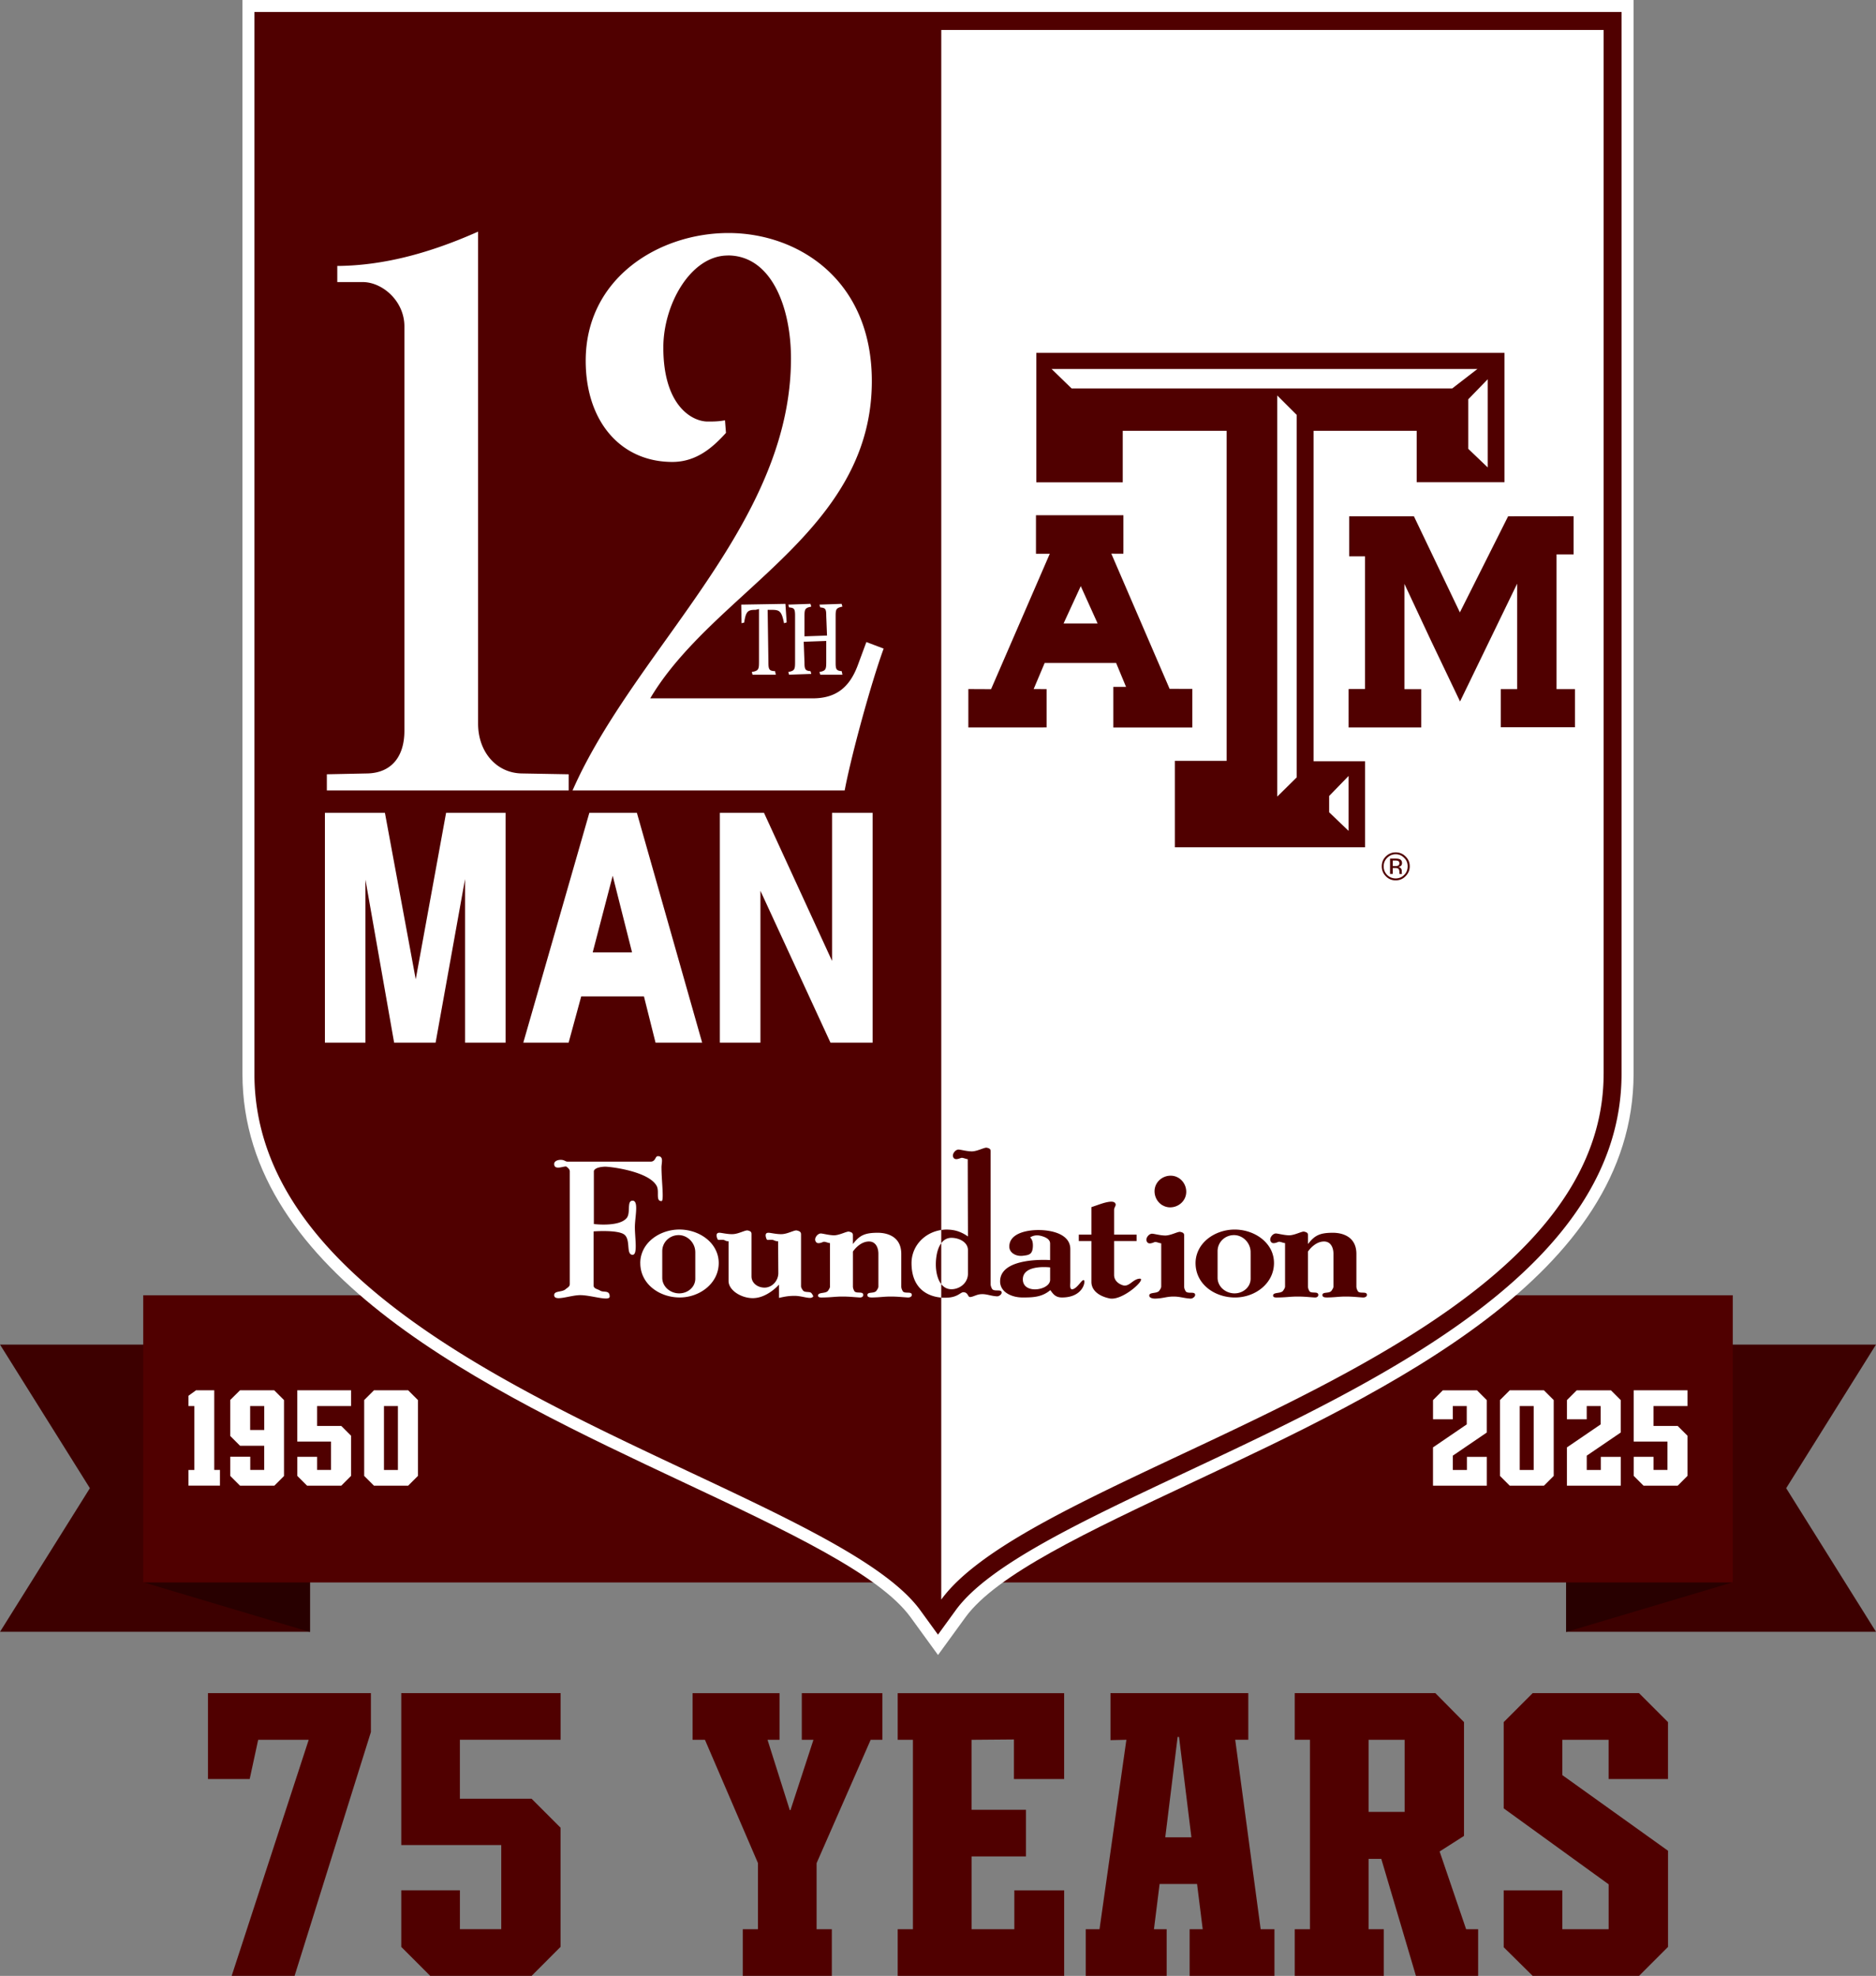
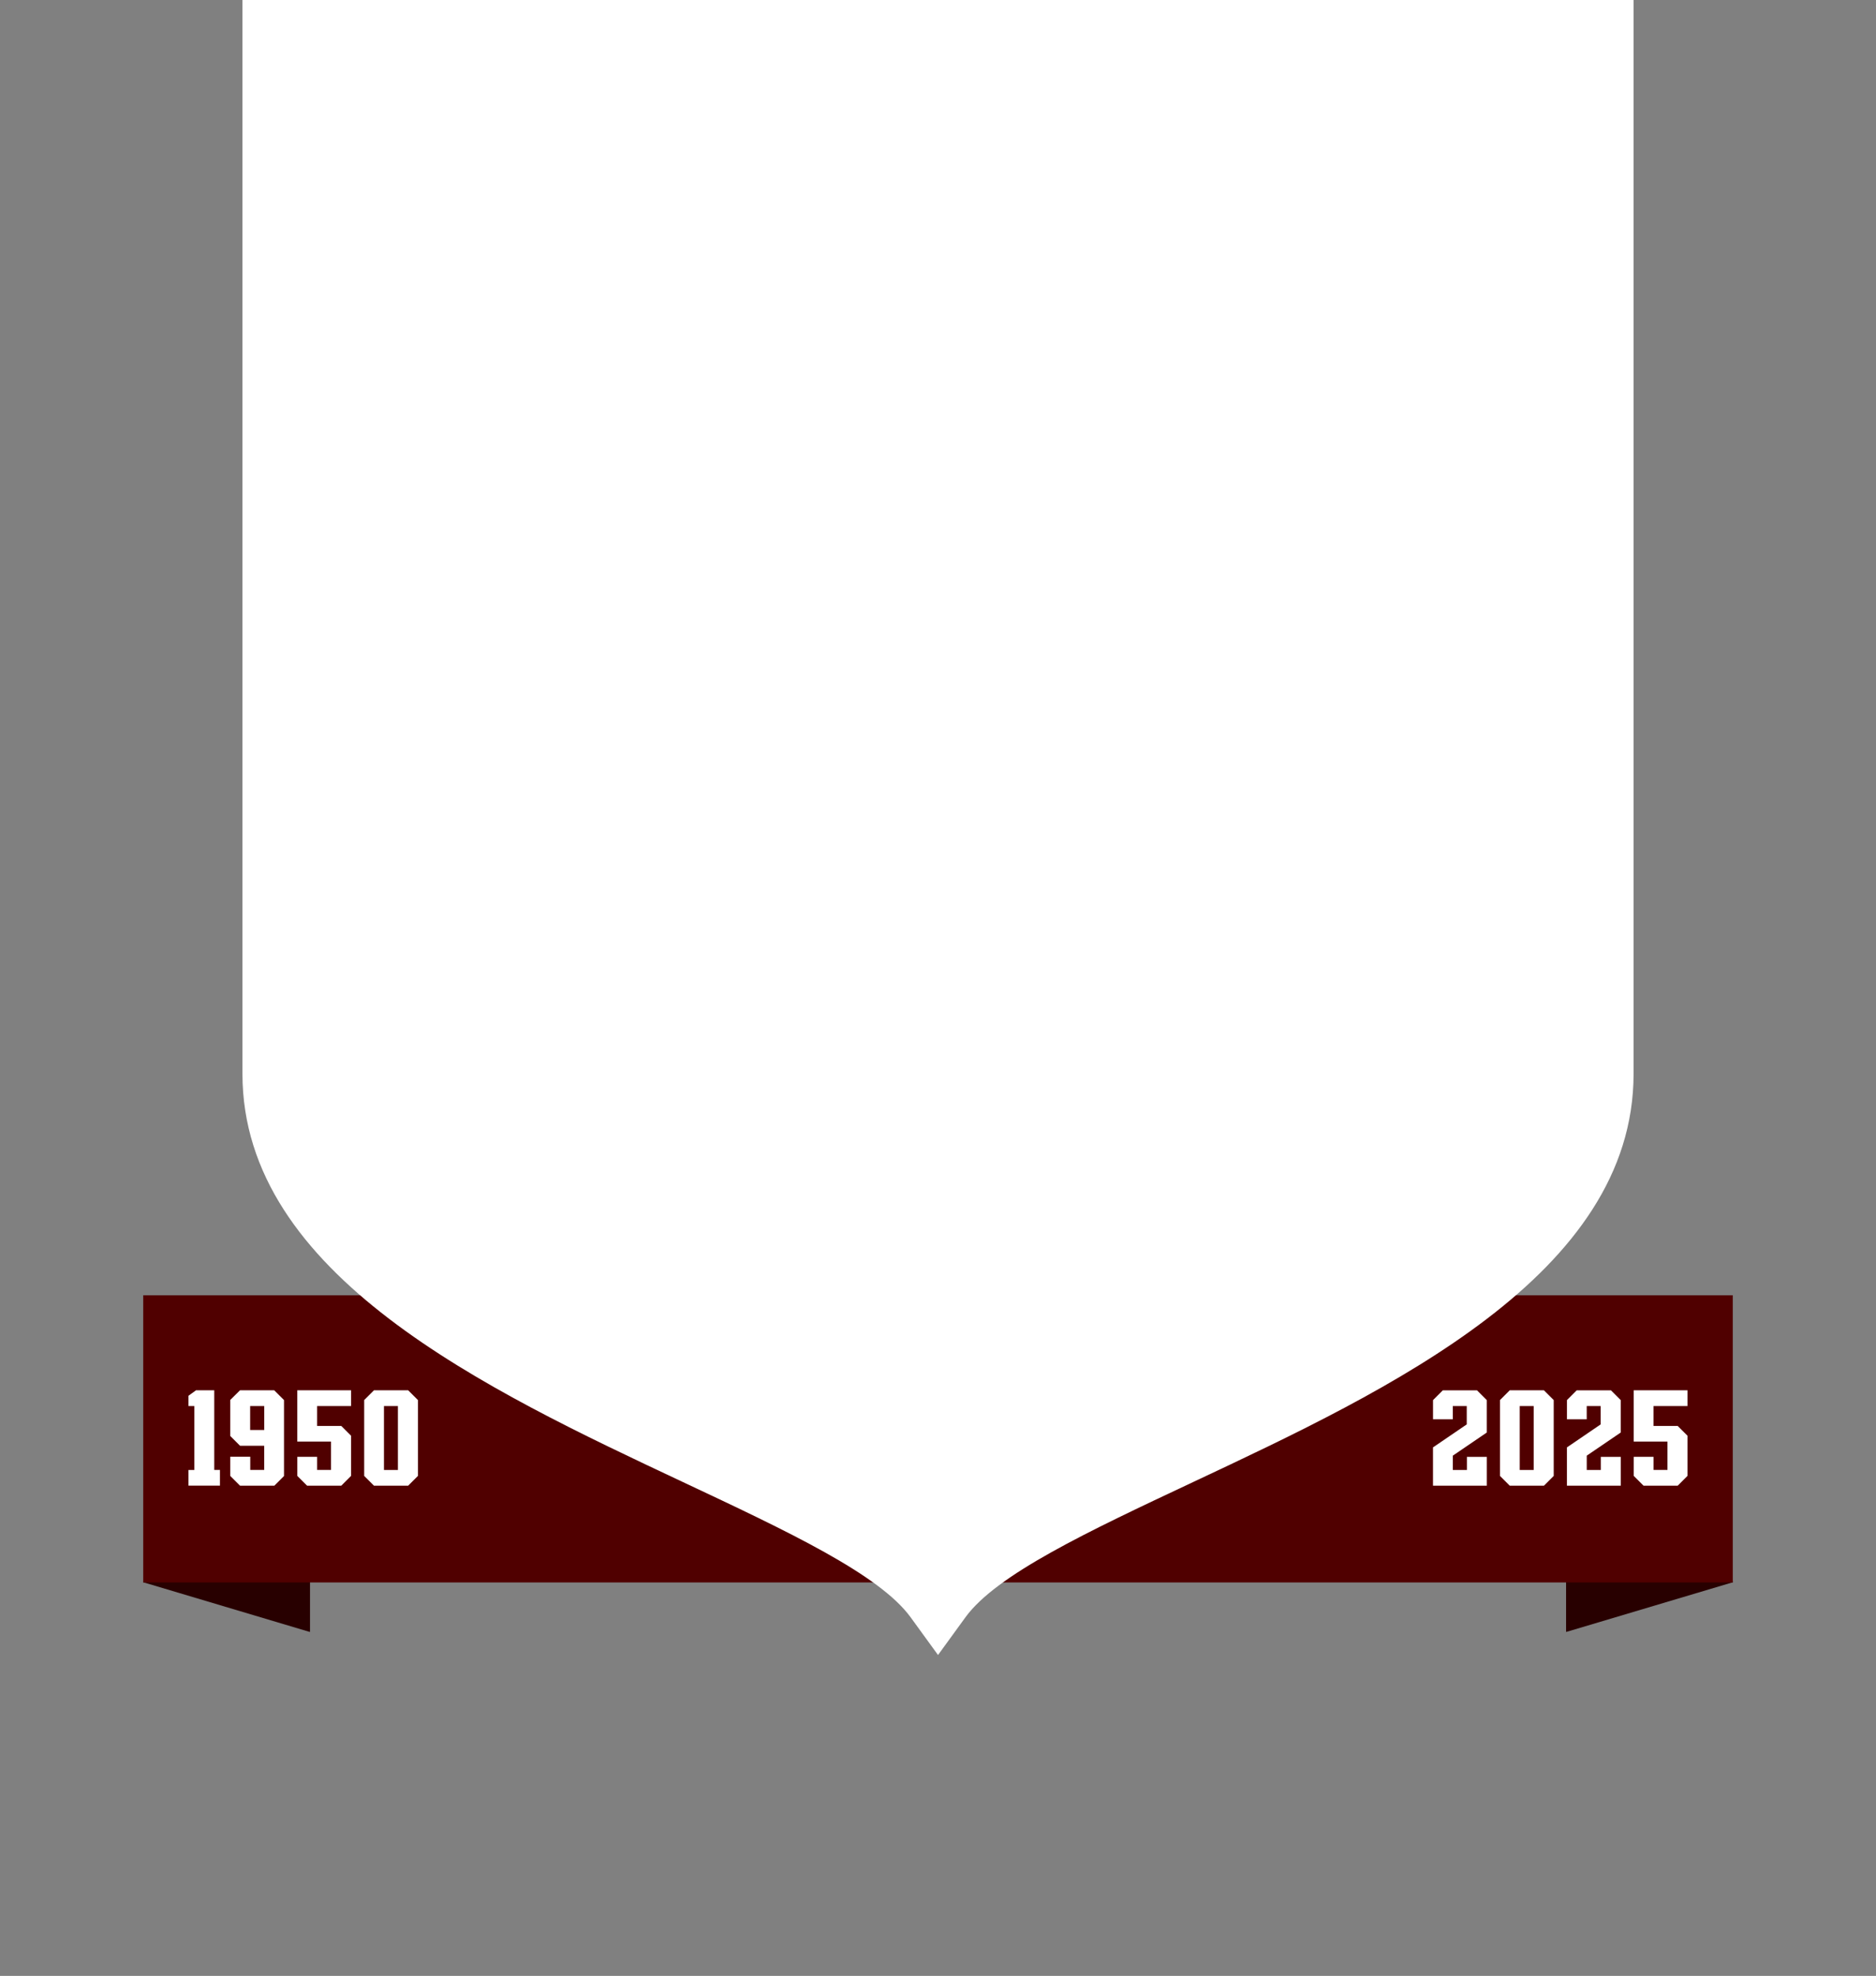
<svg xmlns="http://www.w3.org/2000/svg" id="Layer_1" data-name="Layer 1" viewBox="0 0 823.36 867.11">
  <rect x="0" y="0" width="823.36" height="867.11" fill="#808080" stroke="none" />
  <defs>
    <style>.cls-1,.cls-2{fill:#500000}.cls-1,.cls-2,.cls-3,.cls-4,.cls-5{stroke-width:0}.cls-1,.cls-3,.cls-4{fill-rule:evenodd}.cls-3{fill:#280000}.cls-4{fill:#3d0000}.cls-5{fill:#fff}</style>
  </defs>
-   <path class="cls-4" d="M823.36 590.07H687.34v126.04h136.02l-.26-.41-39.16-62.61 39.16-62.61.26-.42ZM0 590.07h136.06v126.04H0l.27-.41 39.18-62.61-39.18-62.6-.27-.42Z" />
  <path class="cls-3" d="M136.06 688.67v27.45h-.3l-72.9-21.75.66-5.64 72.54-.06Zm551.28 0v27.45h.26l72.94-21.75-.63-5.64-72.57-.06Z" />
  <path class="cls-1" d="M62.86 568.42H760.5v126.04H62.86V568.42Z" />
  <path class="cls-5" d="M82.72 651.99v-6.9h2.56v-28.05h-2.56v-4.51l3.3-2.4h8.01v34.95h2.51v6.9H82.73ZM120.41 651.99h-15.07l-4.29-4.29v-8.43h8.79v5.81h6.12v-10.62h-10.62l-4.29-4.29v-15.8l4.29-4.24h15.02l4.29 4.29v33.33l-4.24 4.24Zm-4.44-34.95h-6.18v10.52h6.18v-10.52ZM149.8 651.99h-15.02l-4.29-4.29v-8.37h8.68v5.75h6.12v-12.45h-14.81v-22.5h23.6v6.9h-14.91v8.74h10.62l4.29 4.29v17.63l-4.29 4.3ZM179.14 651.99h-15.01l-4.29-4.29v-33.28l4.29-4.29h15.01l4.29 4.29v33.28l-4.29 4.29Zm-4.5-34.95h-6.12v28.05h6.12v-28.05ZM628.93 651.99v-16.8l14.81-10.1v-8.05h-6.12v5.81h-8.68v-8.42l4.29-4.29h15.02l4.29 4.29v14.23l-14.91 10.15v6.28h6.18v-5.75h8.74V652h-23.59ZM677.62 651.99h-15.01l-4.29-4.29v-33.28l4.29-4.29h15.01l4.29 4.29v33.28l-4.29 4.29Zm-4.5-34.95H667v28.05h6.12v-28.05ZM687.71 651.99v-16.8l14.81-10.1v-8.05h-6.12v5.81h-8.68v-8.42l4.29-4.29h15.02l4.29 4.29v14.23l-14.91 10.15v6.28h6.18v-5.75h8.74V652h-23.59ZM736.35 651.99h-15.02l-4.29-4.29v-8.37h8.68v5.75h6.12v-12.45h-14.81v-22.5h23.59v6.9h-14.91v8.74h10.62l4.29 4.29v17.63l-4.29 4.3Z" />
-   <path class="cls-2" d="M129.29 867.1h-27.61l33.81-103.6h-22.18l-3.72 17.22H91.28v-37.69h71.51v17.06l-33.5 107.02ZM233.33 867.1h-44.51l-12.71-12.71v-24.83h25.74v17.06H220v-36.91h-43.89v-66.69h69.94v20.46h-44.21v25.9h31.48l12.71 12.71v52.27l-12.71 12.74ZM382.13 763.5l-23.73 54.13v29h6.68v20.46h-39.09v-20.46h6.68v-29l-23.28-54.13h-5.43v-20.46h38.17v20.46h-5.27l9.77 30.87h.31l10.08-30.87h-5.12v-20.46h35.36v20.46h-5.13ZM393.99 867.1v-20.46h6.68V763.5h-6.68v-20.46h73.05v37.69h-22.03v-17.37l-18.61.15v30.71h23.89v20.46h-23.88v31.95h18.77v-17.06h21.87v37.53H394ZM522.12 867.1v-20.46h5.74l-2.48-19.85h-16.44l-2.48 19.85h5.58v20.46h-35.52v-20.46h6.05l11.79-83.14-6.98.16v-20.63h60.49v20.46h-5.74l11.17 83.14h6.05v20.46h-37.22Zm-4.65-104.84h-.62l-5.43 44.05h11.48l-5.43-44.05ZM621.44 867.1l-15.2-51.33h-5.58v30.86h6.68v20.46h-39.09v-20.46h6.68v-83.14h-6.68v-20.46h61.73l12.56 12.72v49.94l-10.7 6.83 11.63 34.12h5.27v20.46h-27.29Zm-4.95-103.6h-15.83v31.64h15.82V763.5ZM719.35 867.1h-46.68l-12.71-12.56v-24.97h25.74v17.06h20.32v-19.7l-46.06-33.34v-37.84l12.71-12.72h46.68l12.72 12.72v24.97h-26.06V763.5H685.7v15.51l46.38 33.19v42.19l-12.72 12.72Z" />
  <path class="cls-5" d="M106.41 0v471.24c0 88.29 107.12 138.64 193.26 179.13 46.29 21.76 86.27 40.56 99.96 59.33l12.06 16.6 12.06-16.59c13.68-18.78 53.63-37.57 100-59.36 86.09-40.46 193.21-90.82 193.21-179.11V0H106.41Z" />
-   <path class="cls-2" d="M111.66 5.26v465.98c0 84.95 105.44 134.51 190.24 174.38 46.95 22.07 87.49 41.13 101.97 61l7.8 10.74 7.8-10.74c14.48-19.87 55.01-38.92 102.02-61.02 84.74-39.83 190.19-89.4 190.19-174.35V5.26H111.66Zm592.15 465.98c0 35.1-19.54 63.97-48.59 88.67-66.1 56.2-181.46 90.81-228.14 128.06-5.79 4.61-10.52 9.26-13.97 14V569.44c-3.98-.31-13.05-2.41-13.05-15.16 0-1.44.22-2.82.61-4.11 1.65-5.5 6.57-9.53 12.45-10.39V13.15h290.7v458.09ZM159.2 123.8h-11.17v-7.1h1.14c18.35-.32 37.66-5 59.05-14.34l1.61-.71v215.94c0 12.33 7.95 21.51 18.89 21.83l20.86.37v7.1H143.45v-7.1l18.01-.37c10.18-.33 16.03-7.17 16.03-18.74V143.23c0-11.12-9.65-19.44-18.29-19.44Zm160.23-11.67c-16.19 0-28.3 21.32-28.3 40.38 0 25.7 12.71 32.48 19.44 32.48 1.97 0 4.2 0 6.39-.34l1.23-.19.43 5.51-.34.37c-5.59 6.12-12.72 12.38-23.17 12.38-22.76 0-38.05-17.84-38.05-44.39 0-36.42 32.28-56.07 62.65-56.07s62.93 20.33 62.93 64.99c0 42.27-28.36 68.25-55.8 93.38-15.42 14.12-31.35 28.71-41.46 45.84h71.22c9.95 0 16.06-4.42 19.81-14.36l3.83-10.35 7.58 2.87-.38 1.06c-5.34 14.95-13.53 44.79-16.54 60.25l-.19.94H251.28l.74-1.64c9.95-22.06 25.32-43.57 40.17-64.38 27.02-37.83 54.96-76.96 54.96-123.57 0-22.49-8.58-45.19-27.74-45.19Zm49.99 182.41.32 1.56H360l-.34-1.21c2.88-.51 2.97-1.24 2.97-4.64v-8.97l-9.89.35.34 9.12c0 3.06.38 3.59 2.66 3.79l.32 1.22-9.74.34-.34-1.21c2.89-.51 2.97-1.24 2.97-4.64v-19.9c0-3.27-.37-3.54-2.66-3.8l-.31-1.21 9.73-.34.35 1.21c-2.58.58-2.98.89-2.98 4.14v8.91l9.89-.34-.34-8.57c0-3.27-.37-3.54-2.66-3.8l-.31-1.21 9.72-.34.35 1.21c-2.68.6-2.98 1.03-2.98 4.14v20.4c0 2.89.24 3.58 2.66 3.79Zm-32.17-3.79c0 3.13.41 3.67 2.92 3.79l.33 1.56h-10.21l-.34-1.21c3.07-.51 3.17-1.24 3.17-4.64v-22.98l-1.48.35c-3.35 0-4.28.55-5.03 5.59l-1.15.29-.14-8.16 19.39-.33.55 8.14-1.16.35c-1.05-5.33-1.98-5.87-5.36-5.87h-1.83l.34 23.14Zm-6.82 278.94c-5.12 0-10.67-3.43-10.67-7.55v-17.42c-1.51 0-1.6-.61-2.41-.61-2.11-.1-2.21.41-2.62-.8-.4-1.21-.4-2.32 1.02-2.32.89 0 3.61.71 5.93.61 2.52-.11 5.43-1.82 6.44-1.62 1.41.31 1.71.71 1.71 1.62v18.52c0 2.82 2.41 4.73 5.23 4.93 3.53.31 6.54-2.81 6.54-6.35l-.06-8.53-.03-5.45c-1.52 0-1.82-.61-2.62-.61-2.11-.1-2.22.41-2.62-.8-.4-1.21-.4-2.32 1.01-2.32.91 0 3.63.71 5.93.61 2.52-.11 5.43-1.82 6.45-1.62 1.4.31 1.91.71 1.91 1.72v22.74c0 .71.5 1.32.8 1.81.9 1.21 3.12.31 3.83 1.32 1.1 1.51.7 1.51.2 1.81-1.1.71-4.63-.7-7.55-.7-2.71 0-4.32.3-6.94.9v-5.84s-5.13 5.94-11.48 5.94Zm3.32-178.76v66.64h-17.81V356.73h19.38l29.86 64.97v-64.97h17.8v100.84h-18.49l-30.74-66.64Zm-75.1-34.2h20.88l28.64 100.84h-20.46l-5.09-20.31h-27.53l-5.53 20.31h-19.89l28.98-100.84Zm16.37 177.84c1.15-1.39.89-3.84 1.08-5.61.12-1.18.45-2.04 1.54-2.04.94 0 1.36.79 1.51 2.02.3 2.46-.51 6.63-.51 9.65 0 3.99.94 9.85-.16 11.59h-.02c-.2.31-.46.49-.82.49-.5 0-.86-.19-1.12-.49h1.18l-1.18-.02c-1.27-1.57-.07-6.42-2.5-8.35-2.81-2.22-13.49-1.41-13.49-1.41v23.75c0 1.41 1.71 1.51 2.83 2.21 1.5 1 4.22-.4 4.22 2.62 0 2.22-7.75-.51-12.68-.61-4.52-.09-11.68 3.03-11.68 0 0-2.01 3.43-1.2 5.03-2.61.81-.71 1.82-1.11 1.82-2.22v-49.52c0-.9-.81-1.51-1.42-2.01-.7-.6-5.43 1.91-5.43-1.21 0-1.21 1.52-1.81 2.83-1.81 1.81 0 1.91.8 3.21.8h36.24c2.31 0 2.01-2.41 3.21-2.41 2.72 0 1.61 2.92 1.61 4.83 0 5.94 1.21 14.89 0 14.89-2.71 0-.8-4.23-2.11-6.65-3.52-6.54-20.84-8.55-22.84-8.45-4.04.2-4.73 1.51-4.73 2.01v23.15s11.07 1.41 14.39-2.62ZM168.94 356.73l13.52 73.04 13.32-73.04h26.12v100.84h-17.8v-71.79l-12.92 71.79h-18.21l-.16-.96-12.42-70.58v71.54H142.6V356.73h26.34Zm112.07 197.56c0-1.45.23-2.84.66-4.11 2.06-6.27 8.75-10.34 15.85-10.59 7.6-.25 15.03 3.88 17.25 10.57h.01c.42 1.28.66 2.67.66 4.13 0 8.85-8.26 15.1-17.11 15.1s-17.31-5.84-17.31-15.1Zm109.96 14.7c-3.12 0-4.23.31-7.96.4-1.01 0-2.21 0-2.31-.91-.21-1.81 3.02-.59 4.02-2.11.31-.51.8-1.11.8-1.81v-14.38c-.02-2.61-1.14-5.35-4.13-5.35-4.22 0-7.05 4.42-7.05 4.42v15.31c0 .81.31 1.41.61 2.01.81 1.31 3.93-.1 3.93 1.72 0 .8-.81 1.2-1.71 1.1-3.02-.2-4.53-.4-7.45-.4-3.12 0-4.33.31-8.05.4-1.01 0-2.53.2-2.62-.7-.21-1.81 3.42-.8 4.42-2.32.31-.51.8-1.11.8-1.81v-19.03c-1.1-.09-2.21-.8-3.01-.5-2.13.91-3.03.6-3.43-.6-.4-1.21 1.01-3.12 2.41-3.12.91 0 3.62.8 5.93.8 2.52-.1 5.44-1.81 6.45-1.61 1.41.31 1.71.71 1.71 1.61v3.83c2.82-3.63 4.94-4.94 10.87-4.94 1.3 0 10.29 0 10.36 9.17v14.39c0 .81.31 1.41.61 2.01.81 1.41 4.02-.1 4.02 1.72 0 .8-1 1.2-1.91 1.1-3.02-.2-4.53-.4-7.34-.4Zm133.57-.7c0 .8-1.2 1.7-2.11 1.6-3.02-.2-4.54-.9-7.35-.9-3.22 0-4.42.81-8.15.9-1 0-2.41-.29-2.52-1.2-.19-1.81 3.42-.8 4.43-2.32.31-.51.81-1.11.81-1.81v-18.93c-1.11-.1-2.22-.8-3.02-.5-2.12.91-3.02.6-3.42-.6-.41-1.21 1.01-3.12 2.41-3.12.9 0 3.62.8 5.94.8 2.52-.1 5.43-1.8 6.44-1.61 1.42.31 1.71.71 1.71 1.61v22.35c0 .81.3 1.41.61 2.01.9 1.51 4.22-.1 4.22 1.72Zm75.39 0c0 .8-1.01 1.2-1.91 1.1-3.02-.2-4.53-.4-7.35-.4-3.13 0-4.22.31-7.95.4-1.01 0-2.21 0-2.31-.91-.2-1.81 3.02-.59 4.03-2.11.3-.51.8-1.11.8-1.81v-14.38h5.03l-5.03-.01c-.02-2.6-1.14-5.34-4.12-5.34-4.24 0-7.06 4.42-7.06 4.42v15.31c0 .81.3 1.41.6 2.01.81 1.31 3.93-.1 3.93 1.72 0 .8-.8 1.2-1.71 1.1-3.02-.2-4.52-.4-7.44-.4-3.12 0-4.33.31-8.06.4-1.01 0-2.52.2-2.62-.7-.2-1.81 3.43-.8 4.44-2.32.29-.51.8-1.11.8-1.81v-19.03c-1.11-.09-2.22-.8-3.02-.5-2.12.91-3.02.6-3.42-.6-.4-1.21 1.01-3.12 2.42-3.12.9 0 3.63.8 5.95.8 2.52-.1 5.43-1.81 6.44-1.61 1.4.31 1.7.71 1.7 1.61v3.83c2.82-3.63 4.93-4.94 10.88-4.94 1.3 0 10.29 0 10.36 9.17v14.39c0 .81.3 1.41.6 2.01.8 1.41 4.03-.1 4.03 1.72Zm-41.43-18.12c-2.22-6.68-9.67-10.81-17.26-10.57-7.1.25-13.78 4.32-15.85 10.59a12.83 12.83 0 0 0-.67 4.11c0 9.26 8.36 15.1 17.31 15.1s17.11-6.25 17.11-15.1c0-1.46-.22-2.84-.65-4.13Zm-9.61.02v10.96c0 3.72-3.33 6.44-7.05 6.44-3.93 0-7.45-2.92-7.45-6.84v-11.67c0-3.83 3.01-6.85 6.84-7.05 4.12-.2 7.65 3.33 7.65 7.45v.72Zm-61.93 19.61c-4.02-.81-7.95-3.13-7.95-7.25v-17.92h-5.54v-2.81h5.54v-12.08c.52-.15 1.34-.45 2.31-.78h8.3c-.16.6-.65 1.21-.65 1.98v10.88h9.87v2.81h-9.87v14.9c0 2.22 1.61 3.73 3.62 4.43 2.92 1.11 4.42-2.52 7.45-2.81 3.73-.4-7.24 9.86-13.08 8.66Zm-16.1-4.02c-1.52.4-1.11-2.02-1.11-3.33v-14.3c0-6.34-7.65-8.35-14-8.35-5.73 0-12.77 1.71-12.77 7.25 0 1.36.69 2.4 1.71 3.1l5.35.02h-5.35c1.19.78 2.81 1.12 4.32.9 1.23-.16 2.35-.25 3.15-.89h.02c.68-.58 1.11-1.58 1.15-3.44 0-1.51-.19-2.62-1.21-3.73 1.71-1.01 3.32-1.1 5.24-.51 1.71.51 3.52 1.42 3.52 3.23v7.25s-21.94-1.61-21.94 9.36c0 4.63 4.93 7.05 9.86 7.05 4.53 0 8.45-.1 12.18-3.22 1.31 1.81 2.31 3.22 5.13 3.22 9.16 0 10.37-6.94 9.65-7.55-.8-.7-2.71 3.33-4.92 3.93Zm-9.97-4.13c0 4.62-11.97 6.54-11.97-.21s11.97-5.24 11.97-5.24v5.44Zm-47.78 7.8v-5.92c1.07 1.36 2.52 2.25 4.47 2.25 1.23 0 2.39-.32 3.42-.83 2.25-1.13 3.83-3.32 3.83-6.02v-10.27c0-2.35-1.68-3.97-3.83-4.8a9.655 9.655 0 0 0-3.42-.64c-1.97 0-3.42.93-4.47 2.35v-5.78c.71-.11 1.42-.18 2.15-.19 2.25 0 4.03.31 5.74.96 1.27.48 2.49 1.12 3.83 2.06l-.05-13.66-.05-20.26c-1.11-.1-2.22-.8-3.02-.51-.27.12-.47.16-.71.24-1.58.53-2.37.22-2.72-.83-.4-1.21 1.01-3.12 2.42-3.12.07 0 .21.03.3.03 1.08.11 3.49.77 5.64.77 2.52-.1 5.43-1.81 6.44-1.61 1.41.3 1.7.71 1.7 1.61v58.28c0 .8.31 1.41.6 2.01.91 1.51 4.23-.1 4.23 1.71 0 .81-1.21 1.71-2.12 1.61-3.02-.19-4.63-1.2-7.34-.9-1.72.2-3.21 1.21-4.43 1.21-1 0-.8-2.11-2.92-2.11-.52 0-1.05.39-1.81.85-1.14.7-2.84 1.56-6.04 1.56 0 0-.74.04-1.85-.04Zm76.52-40.49h-8.3c2.88-1.04 7-2.39 8.05-1.04.29.36.32.7.25 1.04Zm20.64.01c-2.19-1.24-3.61-3.69-3.54-6.38.1-3.82 3.43-6.74 7.25-6.64 3.83.1 6.75 3.42 6.65 7.25-.07 2.51-1.52 4.63-3.6 5.76a7.24 7.24 0 0 1-3.64.88 6.482 6.482 0 0 1-3.09-.87h-.02Zm-205.11 20.5v11.68c0 3.72-3.32 6.44-7.05 6.44-3.92 0-7.45-2.92-7.45-6.84v-11.67c0-3.83 3.02-6.85 6.84-7.05 4.13-.2 7.65 3.33 7.65 7.45Zm20.64-276.32h.02-.02Zm19.11-.35v-.19.19ZM277.4 417.94h-17.27l8.78-33.62 8.49 33.62Zm133.8 132.25c.36-1.75.99-3.37 1.91-4.62v17.96c-1.69-2.16-2.38-5.54-2.38-8.63 0-1.53.15-3.17.47-4.71Zm229.54-281.46 21.16-42.15h1l25.87-.03h1.87v16.74h-7.49v59.14h8.08v16.72h-32.54v-16.72h7.17v-46.29l-25.06 51.71-12.67-26.53-11.74-25.08v46.2h7.36v16.81h-31.86V302.4l1.39-.02h5.82v-58.23h-6.96v-17.57h28.42l20.16 42.15Zm-182.82 50.5h1.42v-16.81h-1.41l-4.27-.02 4.83-11.45h31.37l4.35 10.48h-5.59v17.84h34.67v-16.95h-1.68l-8.28-.03-25.58-59.32 3.6.03h1.68l.02-1.61V226.1h-38.37v16.92h6.06l-25.77 59.43-8.45-.04H425v16.83h32.94Zm16.41-62.02 7.4 16.38H466.8l7.54-16.38Zm138.22 116.86c-1.69 0-3.13.6-4.33 1.79-1.21 1.19-1.77 2.63-1.77 4.31s.56 3.16 1.77 4.35c1.17 1.22 2.64 1.82 4.33 1.82s3.16-.6 4.34-1.82c1.21-1.2 1.83-2.65 1.83-4.35s-.62-3.13-1.83-4.31c-1.18-1.19-2.64-1.79-4.34-1.79Zm3.73 9.88c-1.01 1.02-2.27 1.54-3.73 1.54s-2.69-.51-3.75-1.54c-1.01-1.03-1.52-2.3-1.52-3.77s.52-2.69 1.53-3.69c1.05-1.06 2.28-1.6 3.74-1.6s2.7.53 3.73 1.6c1.06 1 1.53 2.26 1.53 3.69s-.48 2.74-1.53 3.77Zm-.95-5.19c0-.86-.35-1.42-1.05-1.71-.38-.16-1-.25-1.82-.25h-2.38v6.74h1.18v-2.63h.96c.63 0 1.07.07 1.32.2.43.26.64.77.64 1.55v.53l.03.23s0 .04.02.05v.08h1.1l-.04-.09s-.04-.17-.04-.36c-.02-.15-.03-.33-.03-.49v-.47c0-.35-.11-.71-.37-1.04-.25-.36-.63-.6-1.17-.68.44-.07.77-.19 1-.31.42-.29.65-.75.65-1.34Zm-1.85 1.16c-.26.1-.63.15-1.13.15h-1.09v-2.43h1.05c.63 0 1.12.08 1.41.25.31.19.46.49.46.98s-.21.86-.69 1.05ZM491.21 211.65h1.55v-22.59h45.6v144.82h-22.73v37.94h83.5v-37.74h-22.61V189.06h45.25v22.55h38.52v-56.75H454.84v56.79h36.38Zm92.14 137.67 8.54-8.8v24.12l-8.54-8.17v-7.15Zm-14.23-8.17-8.54 8.43V173.56l8.54 8.53v159.06Zm83.82-136.02-8.54-8.17v-21.72l8.54-8.8v38.69Zm-4.51-43.2-11.06 8.54H470.33l-8.8-8.54h186.9Z" />
</svg>